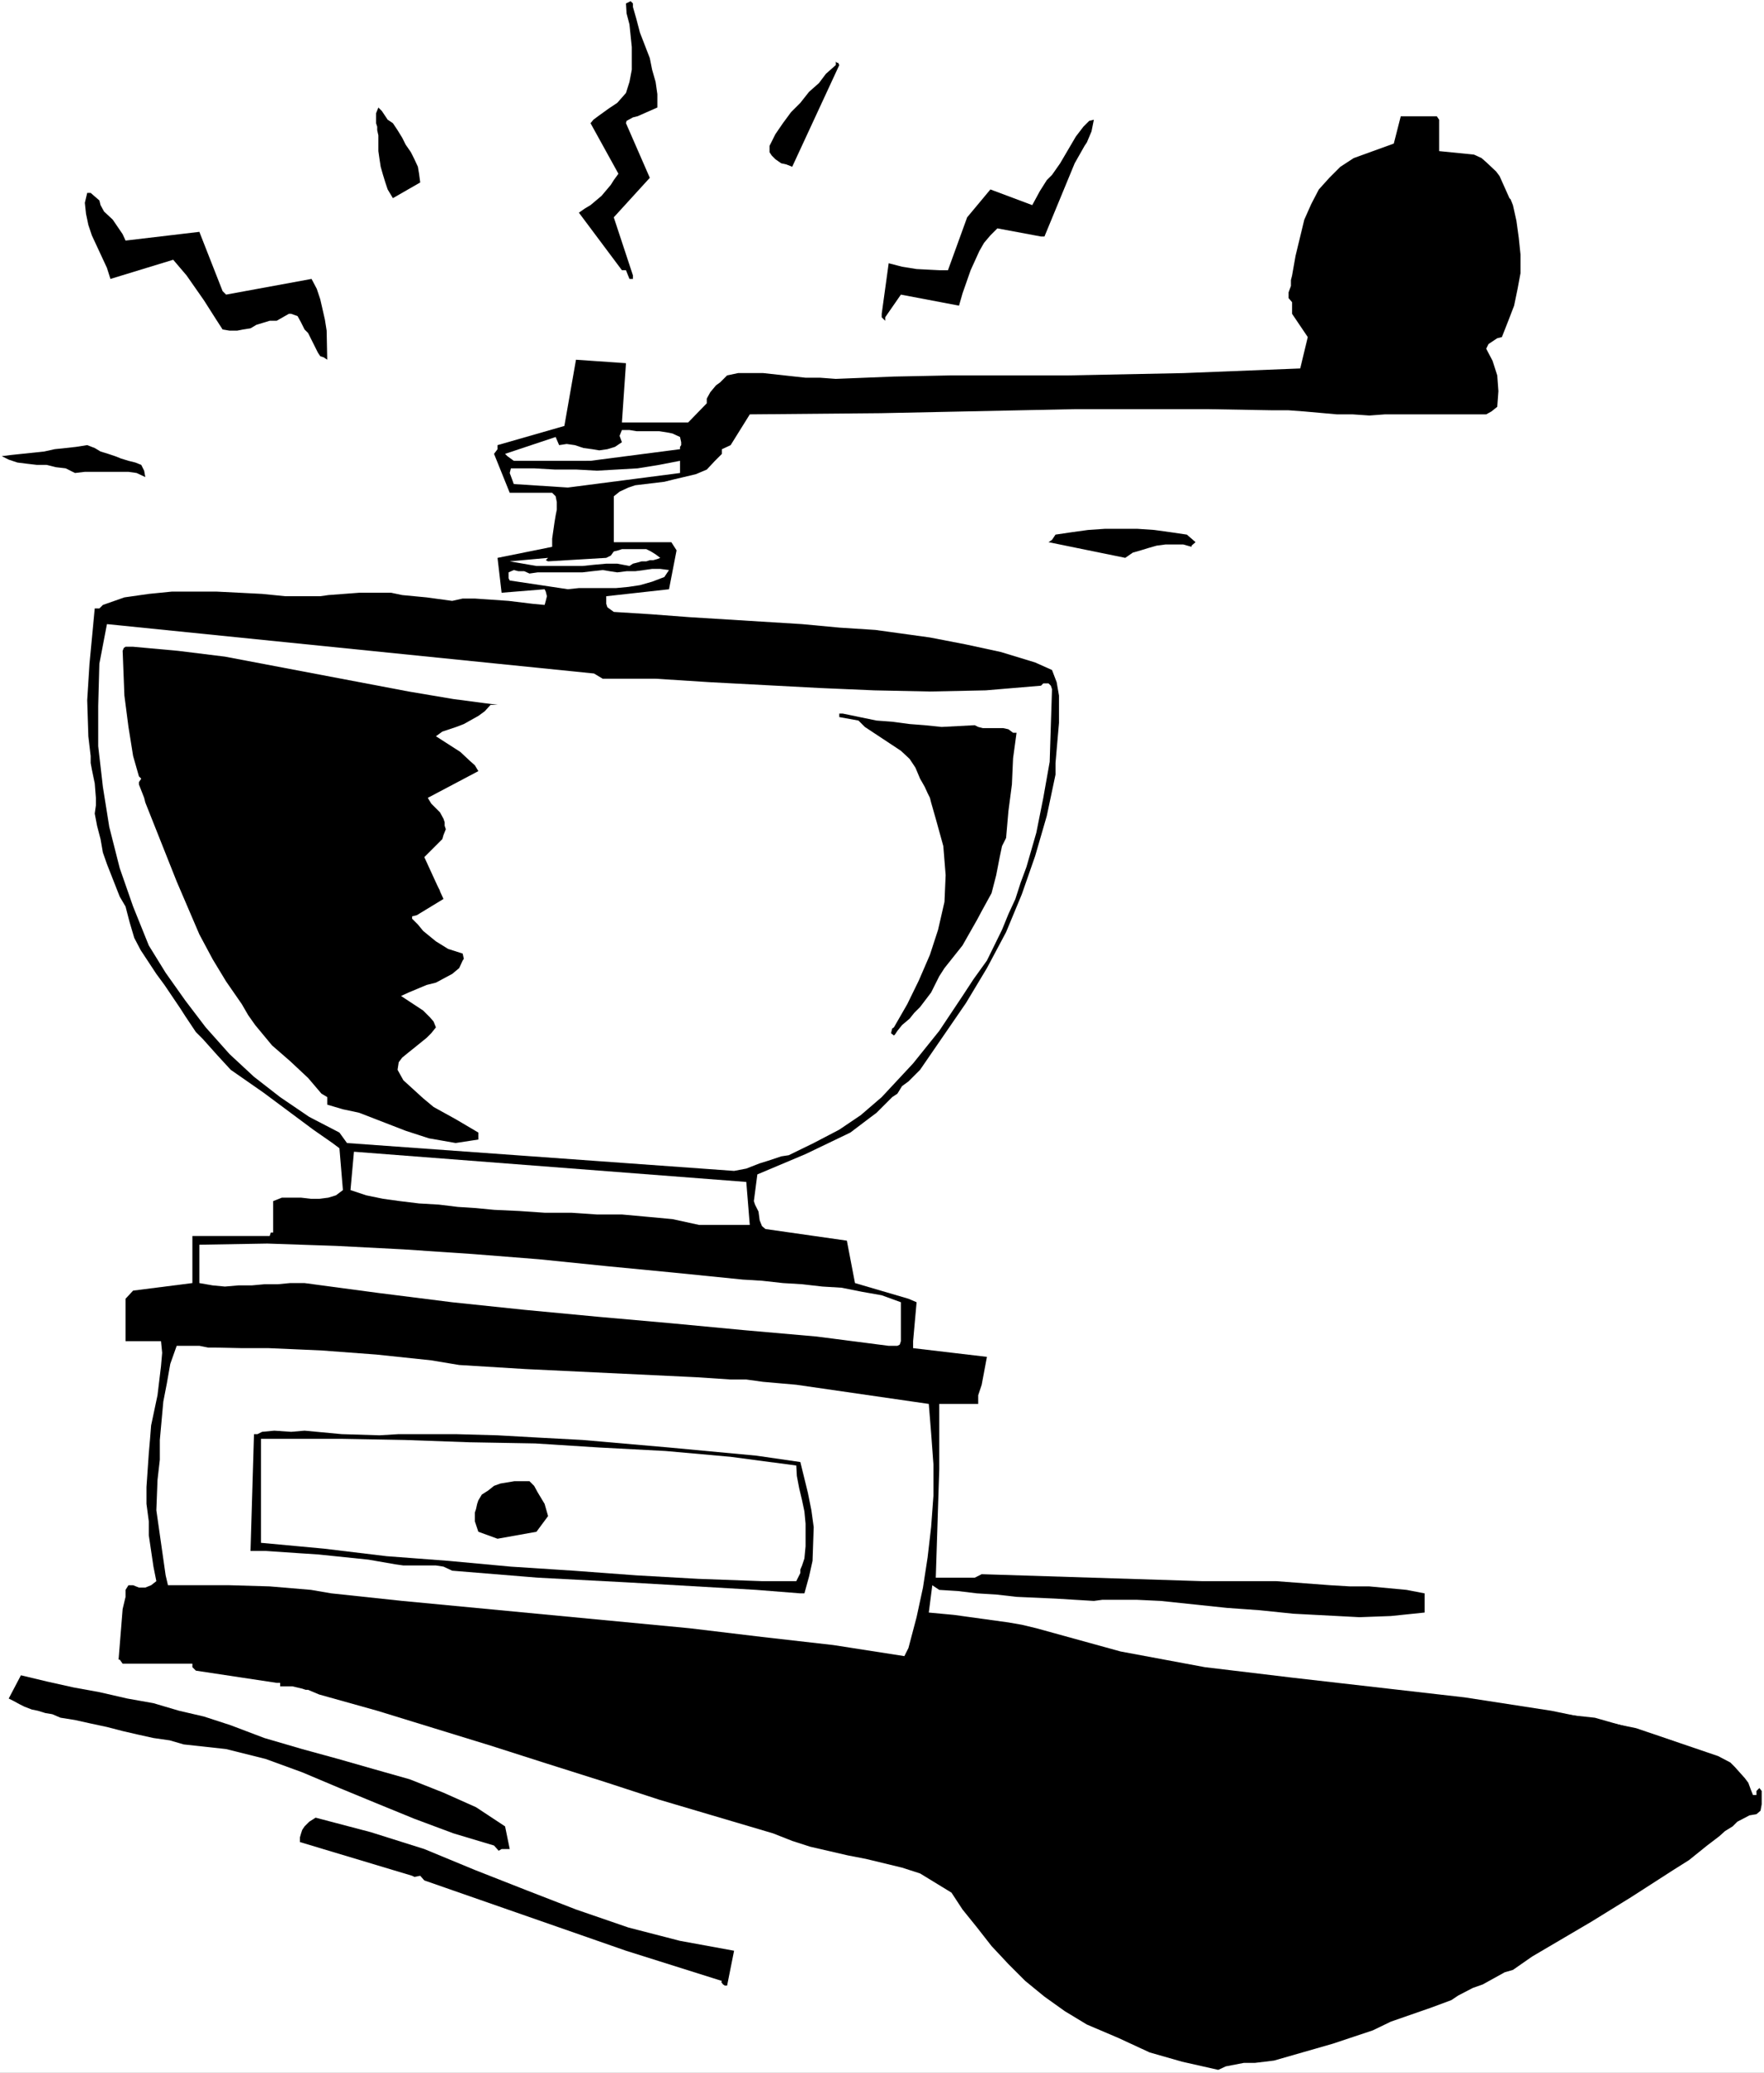
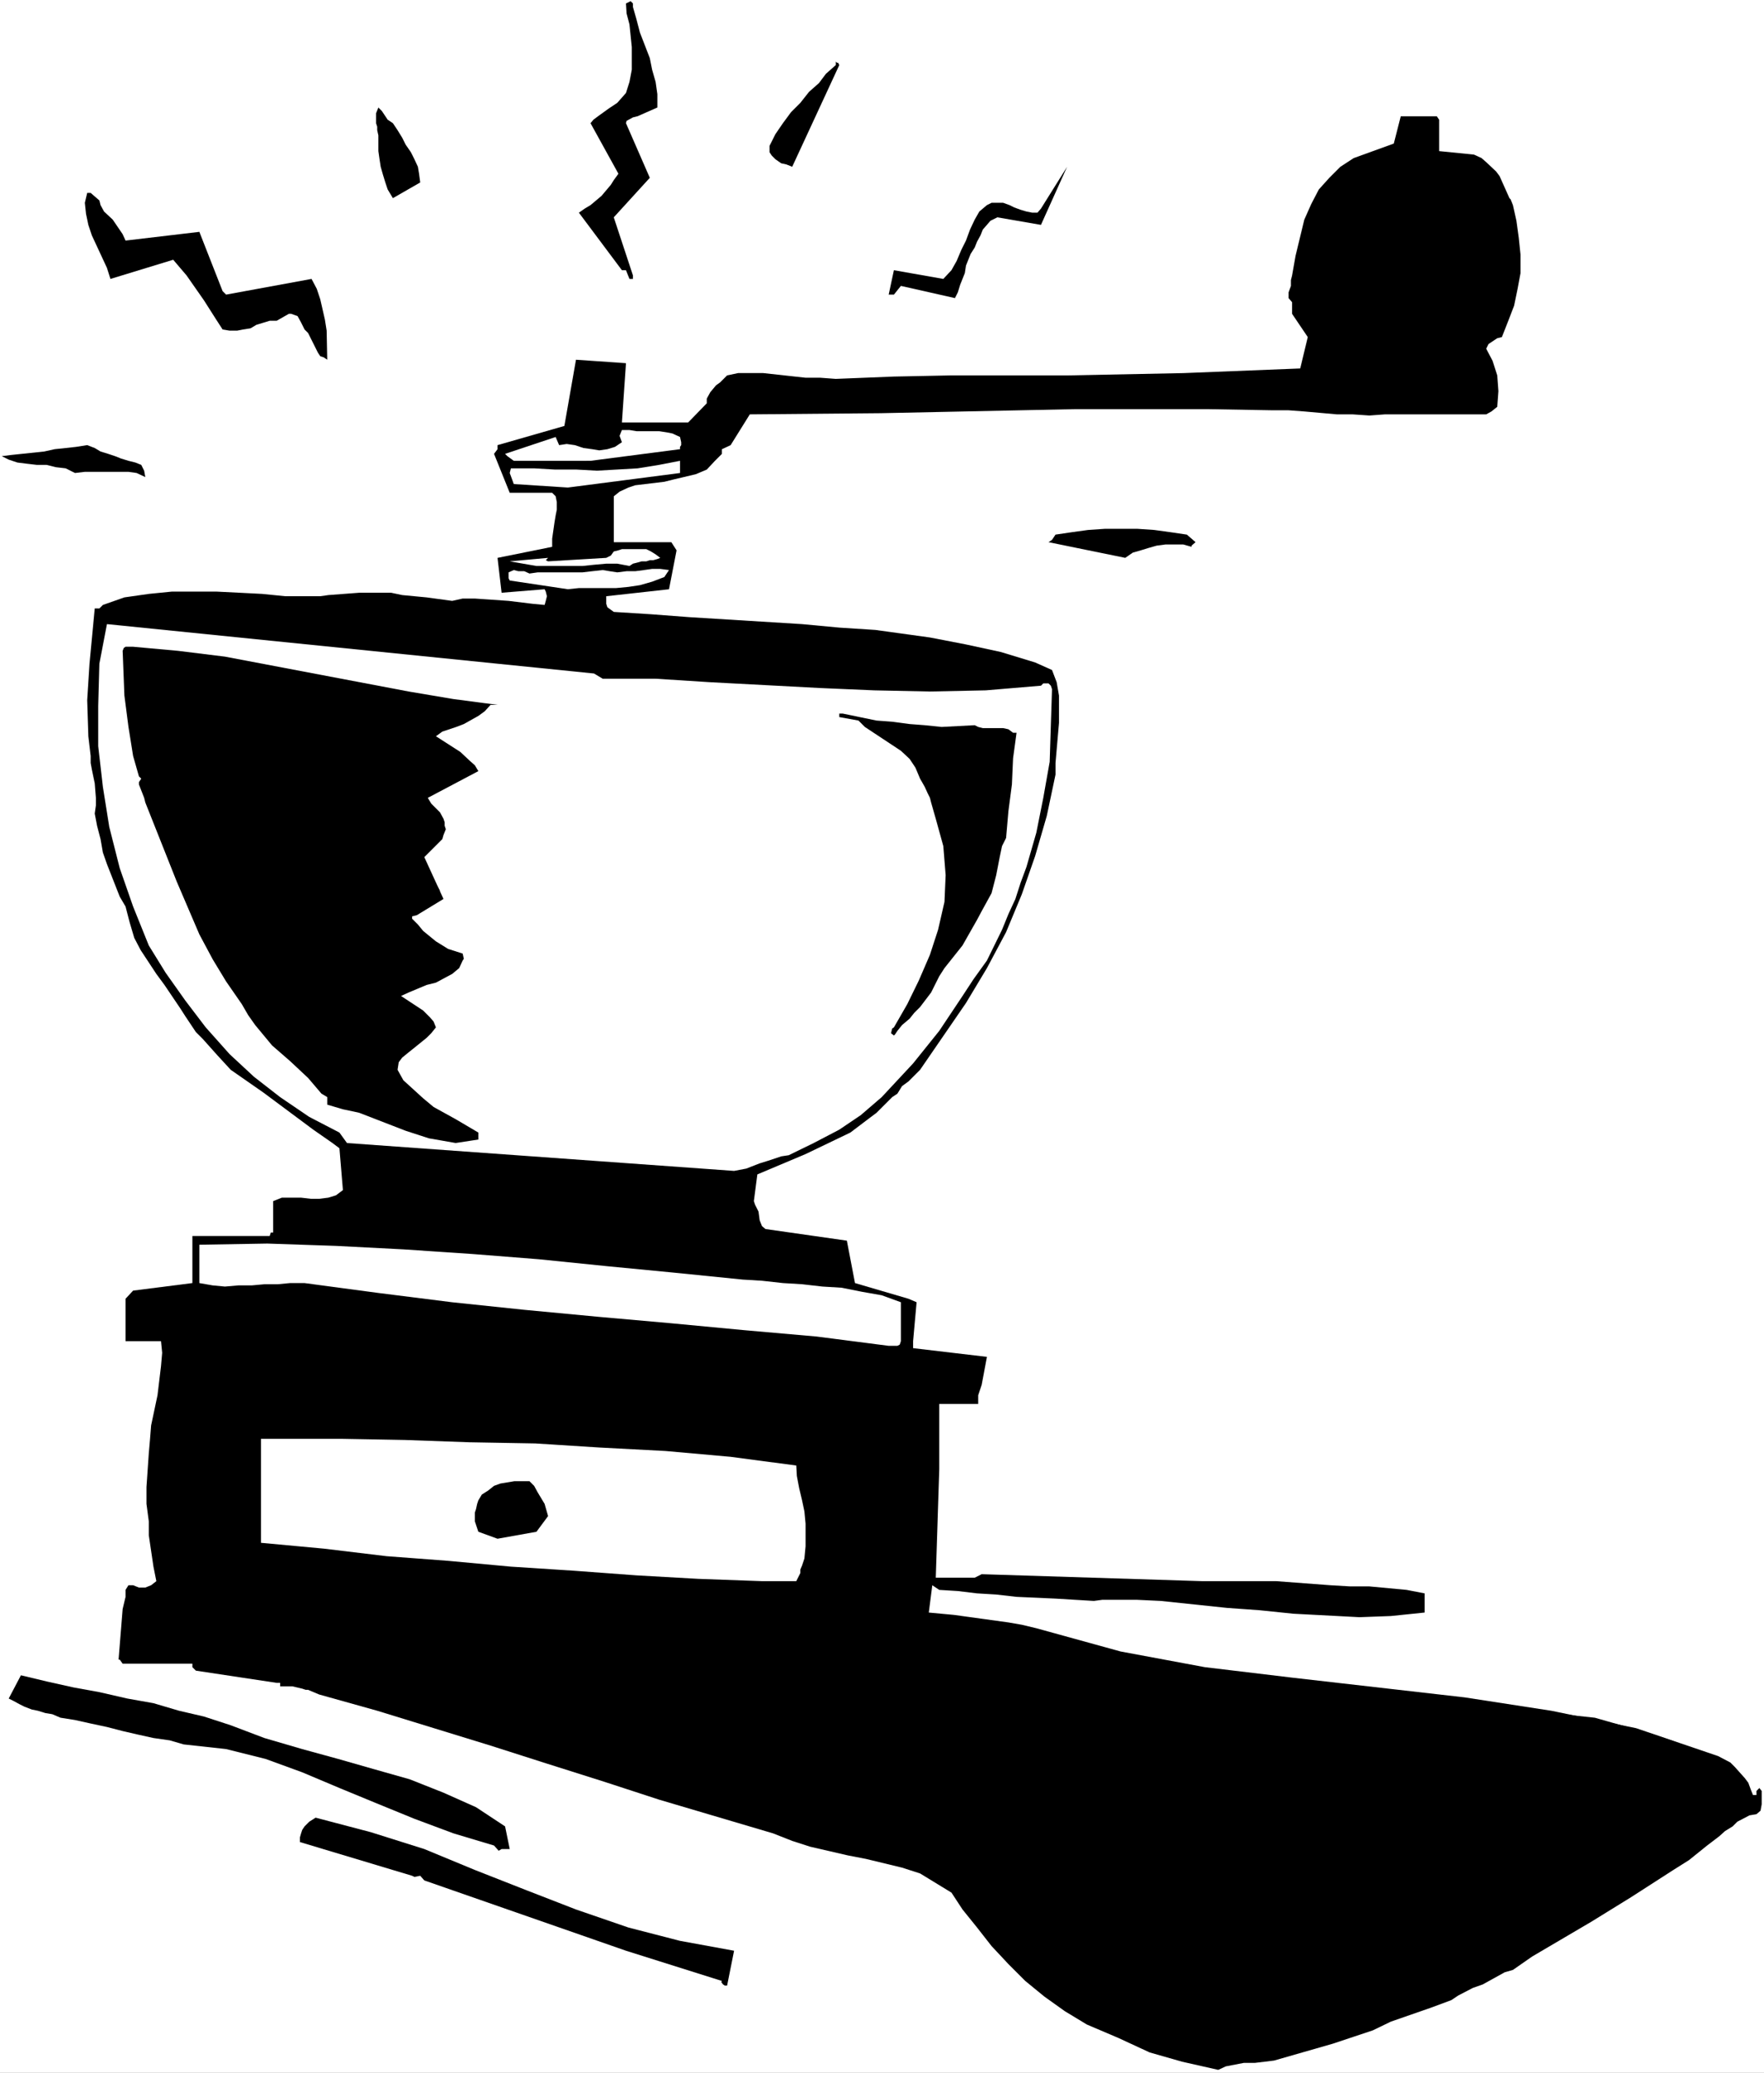
<svg xmlns="http://www.w3.org/2000/svg" xmlns:ns1="http://sodipodi.sourceforge.net/DTD/sodipodi-0.dtd" xmlns:ns2="http://www.inkscape.org/namespaces/inkscape" version="1.0" width="129.766mm" height="152.484mm" id="svg49" ns1:docname="Pepper Mill 7.wmf">
  <rect width="100%" height="100%" fill="#808080" stroke="none" />
  <ns1:namedview id="namedview49" pagecolor="#ffffff" bordercolor="#000000" borderopacity="0.25" ns2:showpageshadow="2" ns2:pageopacity="0.0" ns2:pagecheckerboard="0" ns2:deskcolor="#d1d1d1" ns2:document-units="mm" />
  <defs id="defs1">
    <pattern id="WMFhbasepattern" patternUnits="userSpaceOnUse" width="6" height="6" x="0" y="0" />
  </defs>
  <path style="fill:#ffffff;fill-opacity:1;fill-rule:evenodd;stroke:none" d="M 0,576.317 H 490.455 V 0 H 0 Z" id="path1" />
  <path style="fill:#000000;fill-opacity:1;fill-rule:evenodd;stroke:none" d="m 338.713,575.509 2.101,-0.969 5.01,-0.969 h 3.07 l 5.333,-0.646 16.322,-4.686 5.818,-1.939 5.333,-1.777 5.01,-2.424 11.15,-3.878 5.656,-2.1 1.939,-1.293 4.04,-2.1 2.747,-0.969 6.141,-3.393 2.262,-0.646 5.333,-3.716 16.483,-9.694 10.989,-6.786 11.797,-7.594 4.363,-2.747 5.01,-4.039 3.394,-2.585 1.616,-1.454 2.101,-1.293 1.293,-1.293 3.394,-1.777 1.939,-0.323 1.131,-0.969 0.323,-1.777 v -0.969 -2.747 l -0.646,-0.808 -0.808,0.808 v 1.131 h -0.97 l -0.646,-1.616 -0.646,-1.777 -0.97,-1.293 -2.747,-3.07 -1.293,-1.293 -3.394,-1.777 -22.786,-7.755 -23.594,-4.847 -24.078,-3.716 -47.995,-5.493 -24.24,-2.908 -23.432,-4.362 -23.432,-6.463 -4.04,-0.969 -3.717,-0.646 -15.19,-2.1 -6.949,-0.646 0.97,-7.594 1.939,1.293 5.171,0.323 5.333,0.646 5.333,0.323 5.656,0.646 10.827,0.485 10.666,0.646 2.424,-0.323 h 2.424 6.949 l 6.787,0.323 18.422,1.939 9.05,0.646 9.373,0.969 18.422,0.969 8.726,-0.323 9.373,-0.969 v -5.332 l -5.01,-0.969 -10.342,-0.969 h -5.333 l -5.494,-0.323 -15.029,-1.131 h -20.523 l -61.408,-1.939 -1.939,0.969 h -10.827 l 0.97,-30.213 v -18.096 h 10.827 v -2.424 l 0.97,-2.908 1.454,-7.755 -20.523,-2.424 v -1.939 l 0.97,-10.825 -2.262,-0.969 -14.867,-4.362 -2.262,-11.795 -22.624,-3.231 -0.97,-0.808 -0.646,-1.616 -0.323,-2.424 -0.97,-1.939 -0.323,-0.969 0.97,-7.432 3.07,-1.293 10.342,-4.362 12.443,-5.978 5.333,-4.039 1.939,-1.454 4.363,-4.362 1.454,-0.969 1.293,-2.1 1.778,-1.293 1.616,-1.616 1.616,-1.616 12.766,-18.58 5.818,-9.694 5.333,-10.017 4.363,-10.502 3.717,-10.664 3.232,-11.148 2.424,-11.471 v -3.231 l 0.97,-11.148 v -4.039 -3.555 l -0.646,-3.716 -1.293,-3.393 -4.686,-2.1 -9.534,-2.908 -9.696,-2.1 -10.019,-1.939 -15.19,-2.1 -10.019,-0.646 -10.342,-0.969 -31.35,-1.939 -10.666,-0.808 -10.342,-0.646 -1.778,-1.293 -0.323,-0.969 v -2.1 l 17.453,-1.939 2.101,-10.825 -1.454,-2.262 h -15.998 v -12.764 l 1.616,-1.293 2.424,-1.131 1.939,-0.646 8.08,-0.969 2.586,-0.646 2.747,-0.646 3.394,-0.808 3.07,-1.293 2.262,-2.424 1.939,-1.939 v -1.293 l 2.424,-1.131 5.333,-8.563 36.36,-0.323 54.298,-1.131 h 18.422 18.099 l 18.261,0.323 h 4.363 l 4.363,0.323 9.05,0.808 h 4.363 l 4.686,0.323 4.363,-0.323 h 28.118 l 1.454,-0.808 1.616,-1.293 0.323,-4.362 -0.323,-4.362 -1.293,-4.039 -1.778,-3.393 0.646,-1.293 2.424,-1.616 1.293,-0.323 1.778,-4.524 1.616,-4.201 0.97,-4.686 0.808,-4.362 v -5.17 l -0.485,-4.686 -0.646,-4.686 -0.97,-4.362 -0.646,-1.616 -0.323,-0.323 -2.747,-6.14 -0.97,-1.293 -2.747,-2.585 -1.293,-1.131 -2.101,-0.969 -9.696,-0.969 v -8.725 l -0.646,-0.969 h -10.019 l -1.939,7.594 -11.15,4.039 -3.717,2.424 -3.07,3.07 -2.909,3.231 -2.101,4.039 -1.939,4.362 -2.424,10.017 -0.97,5.493 -0.323,1.293 v 1.616 l -0.646,1.777 v 1.616 l 0.97,1.131 v 3.231 l 4.363,6.463 -2.101,8.725 -32.482,1.293 -16.16,0.323 -16.16,0.323 H 280.699 264.539 l -15.998,0.323 -16.16,0.646 -4.363,-0.323 h -4.04 l -11.797,-1.293 h -3.717 -3.232 l -3.07,0.646 -1.939,1.939 -1.131,0.808 -1.616,1.939 -0.97,1.777 v 1.293 l -5.171,5.332 H 172.912 l 1.131,-16.48 -13.898,-0.969 -3.232,18.419 -18.584,5.332 v 1.131 l -0.97,1.293 4.363,10.825 h 11.797 l 0.97,0.969 0.323,1.616 v 2.1 l -0.323,1.616 -0.323,1.939 -0.646,4.524 v 2.262 l -15.19,3.07 1.131,9.694 11.958,-0.969 0.323,0.646 0.323,1.293 -0.323,1.293 -0.323,1.131 -3.394,-0.323 -6.626,-0.808 -9.373,-0.646 h -3.394 l -2.909,0.646 -7.11,-0.969 -6.787,-0.646 -3.07,-0.646 h -2.909 -5.979 l -8.565,0.646 -2.262,0.323 H 81.608 79.346 l -6.464,-0.646 -6.302,-0.323 -6.464,-0.323 H 47.834 l -6.464,0.646 -6.787,0.969 -5.979,2.1 -0.97,0.969 H 26.341 l -1.454,15.349 -0.646,10.179 0.323,10.017 0.646,5.493 v 1.939 l 0.323,1.777 0.808,3.878 0.323,4.039 v 2.1 l -0.323,2.262 0.646,3.393 0.97,3.716 0.646,3.716 1.131,3.231 3.555,9.048 1.616,2.747 1.131,4.362 1.293,4.362 1.778,3.393 4.363,6.624 2.262,3.07 4.363,6.463 1.454,2.262 2.909,4.362 1.939,1.939 4.04,4.524 3.717,4.039 9.05,6.301 13.898,10.34 5.333,3.716 1.939,1.454 0.97,11.633 -1.939,1.454 -2.101,0.646 -2.586,0.323 h -2.262 l -2.747,-0.323 h -5.333 l -2.424,0.969 v 8.725 h -0.646 l -0.323,0.969 H 53.49 v 13.087 l -16.483,2.1 -2.101,2.262 v 11.795 h 9.858 l 0.323,3.231 -0.323,3.716 -0.97,8.078 -1.778,8.402 -0.323,4.039 -0.323,3.716 -0.323,4.686 -0.323,4.686 v 4.686 l 0.646,4.847 v 3.878 l 0.646,4.362 0.646,4.362 0.808,4.039 -1.454,1.131 -1.616,0.646 h -1.778 l -1.616,-0.646 H 35.714 l -0.808,1.293 v 1.939 l -0.808,3.393 -1.131,14.057 h 0.323 l 0.808,1.131 H 53.49 v 0.969 l 0.97,0.969 22.462,3.393 h 0.97 v 0.969 h 3.394 l 2.747,0.646 0.97,0.323 h 0.646 l 3.07,1.293 16.16,4.524 31.512,9.694 15.675,5.009 15.837,5.009 15.352,5.009 31.674,9.371 5.333,2.1 5.01,1.616 10.504,2.424 5.01,0.969 10.019,2.424 5.01,1.616 8.726,5.332 3.07,4.686 4.04,5.009 4.04,5.17 4.686,5.009 4.686,4.686 5.333,4.362 5.656,4.039 6.141,3.716 8.726,3.716 8.726,4.039 9.05,2.585 z" id="path2" />
  <path style="fill:#000000;fill-opacity:1;fill-rule:evenodd;stroke:none" d="m 338.713,573.57 3.717,-0.969 4.04,-0.646 3.717,-0.969 4.363,-0.323 4.04,-1.131 4.363,-0.969 8.08,-2.747 16.645,-5.655 15.837,-6.463 14.867,-6.947 14.059,-7.755 13.413,-8.078 13.09,-9.048 12.766,-9.048 12.605,-9.371 1.131,-2.1 v -0.969 -0.646 l -0.808,-3.393 -0.323,-0.646 -4.363,-3.716 -4.525,-2.908 -4.848,-2.747 -5.01,-2.1 -5.656,-1.939 -16.483,-4.686 -5.979,-0.646 -3.07,-0.323 h -3.07 l -4.363,-1.293 -4.202,-0.485 -4.848,-0.323 h -12.928 l -4.525,-0.323 h -5.979 l -0.646,1.131 -25.856,-4.201 -35.552,-7.594 -3.717,-0.969 -7.757,-1.454 -3.717,-0.323 -8.08,-1.616 -7.918,-2.1 -5.494,-0.969 -31.512,-5.009 -5.01,-0.323 -3.394,9.694 3.394,1.454 0.97,0.646 0.97,1.939 v 0.646 l -0.97,0.646 -24.725,-4.362 -25.21,-3.231 -25.21,-2.747 -76.275,-7.109 -25.048,-2.585 -24.886,-2.747 H 37.006 l -0.97,17.449 h 7.757 l 15.352,0.323 15.514,1.131 15.675,1.293 8.08,1.293 10.827,2.585 9.696,1.777 h 5.656 l 5.979,0.323 5.818,0.646 10.989,1.293 40.723,4.847 12.12,0.969 11.958,0.969 11.474,0.969 35.552,1.616 0.97,-0.323 0.97,-0.162 0.646,-1.131 0.485,-1.293 v -3.393 -2.585 l -1.131,-3.716 v -2.424 l 1.131,-0.969 h 1.293 l 0.97,2.585 0.323,2.747 v 1.777 2.908 l 0.646,2.1 -0.646,0.969 -0.323,2.424 -0.323,0.969 -0.646,1.616 -1.293,1.293 -18.584,-0.646 -18.746,-1.293 -18.422,-1.777 -18.422,-1.616 -55.429,-6.624 -18.099,-2.1 -54.782,-6.301 2.101,0.646 2.262,0.646 5.494,0.323 h 2.262 2.747 l 2.262,0.646 2.424,0.646 22.139,6.463 21.816,6.786 43.632,13.733 21.493,6.301 21.493,6.301 21.816,6.14 22.139,5.332 1.616,0.323 1.616,0.485 2.747,1.131 5.656,3.393 4.363,6.14 1.131,2.262 0.97,1.131 17.453,18.419 2.101,1.939 1.939,1.777 5.01,3.231 5.333,2.747 3.07,1.616 3.07,1.777 6.302,3.07 7.11,2.585 10.666,3.07 3.717,0.969 z" id="path3" />
  <path style="fill:#000000;fill-opacity:1;fill-rule:evenodd;stroke:none" d="m 202.161,552.081 1.939,-9.694 -15.029,-2.747 -14.382,-3.716 -14.544,-5.009 -13.736,-5.332 -14.382,-5.655 -14.059,-5.816 -14.867,-4.686 -15.352,-4.039 -1.778,1.131 -1.293,1.293 -0.646,0.969 -0.323,0.969 -0.323,1.131 v 1.293 l 31.189,9.371 0.646,0.323 1.616,-0.323 1.131,1.293 56.075,19.55 26.664,8.402 -0.162,0.323 0.485,0.646 0.485,0.323 z" id="path4" />
  <path style="fill:#000000;fill-opacity:1;fill-rule:evenodd;stroke:none" d="m 198.768,548.689 h 0.323 0.646 l 3.394,-4.362 -2.586,-0.646 -2.747,-0.323 -2.424,-0.646 -2.586,-0.323 -2.747,-0.323 -2.747,-0.646 -2.262,-0.808 -2.262,-0.646 -10.181,-2.585 -9.373,-3.07 -9.05,-3.393 -8.726,-4.039 -9.05,-3.716 -9.05,-3.716 -9.373,-2.908 -9.696,-2.424 -2.424,-0.969 -2.747,-0.969 -2.586,-0.969 -2.747,-0.646 -2.747,-1.131 -2.909,-0.646 -2.747,-0.646 -2.747,-0.323 -0.646,0.969 -0.323,0.969 z" id="path5" />
  <path style="fill:#000000;fill-opacity:1;fill-rule:evenodd;stroke:none" d="m 139.461,514.113 h 0.646 1.616 l -1.293,-6.301 -8.08,-5.332 -9.05,-4.039 -9.373,-3.716 -9.696,-2.747 -10.181,-2.908 -10.019,-2.747 -10.504,-3.07 -9.373,-3.555 -7.434,-2.424 -6.949,-1.616 -7.11,-2.1 -7.272,-1.293 -7.757,-1.777 -7.11,-1.293 -7.272,-1.616 -7.434,-1.777 -3.394,6.463 1.293,0.646 1.778,0.969 1.293,0.646 2.101,0.808 1.616,0.323 2.101,0.646 1.939,0.323 2.262,0.969 4.04,0.646 4.363,0.969 4.525,0.969 4.363,1.131 4.202,0.969 4.363,0.969 4.525,0.646 3.878,1.131 11.797,1.293 10.989,2.747 10.181,3.716 10.342,4.362 10.181,4.201 10.666,4.362 10.827,4.039 11.312,3.393 1.293,1.454 z" id="path6" />
  <path style="fill:#000000;fill-opacity:1;fill-rule:evenodd;stroke:none" d="m 136.39,512.174 h 1.939 l 0.323,-0.969 -0.323,-1.454 -0.97,-1.293 -2.424,-1.616 -7.272,-3.393 -1.293,-1.293 -3.07,-1.777 -3.717,-1.293 -5.01,-1.131 -6.787,-3.231 -6.949,-2.424 -7.757,-2.585 -7.757,-2.1 -15.352,-4.362 -7.434,-2.747 -7.11,-2.908 -30.542,-5.978 -11.958,-2.1 -5.818,-0.646 -1.293,2.262 14.382,4.201 14.706,3.555 14.867,3.393 29.25,7.109 14.059,4.362 13.736,5.332 16.483,8.078 7.272,2.585 1.778,0.485 1.616,0.646 0.97,0.969 z" id="path7" />
-   <path style="fill:#ffffff;fill-opacity:1;fill-rule:evenodd;stroke:none" d="m 251.449,460.472 1.131,-2.262 2.262,-8.563 1.778,-8.24 1.293,-8.402 0.97,-8.402 0.646,-8.725 v -8.725 l -0.646,-8.725 -0.646,-8.078 -36.845,-5.332 -9.211,-0.808 -4.686,-0.646 h -4.363 l -9.696,-0.646 -47.349,-2.262 -18.422,-1.131 -7.757,-1.293 -15.352,-1.616 -15.19,-1.131 -14.706,-0.646 h -7.434 l -7.434,-0.162 h -1.939 l -2.424,-0.485 H 53.49 49.126 l -1.778,5.009 -0.97,5.493 -0.97,5.009 -0.97,10.664 v 5.493 l -0.646,5.655 -0.323,8.402 1.293,9.048 1.293,9.048 0.646,2.747 h 17.13 l 11.15,0.323 11.474,0.969 5.656,0.969 19.715,2.1 79.83,7.594 20.2,2.424 19.877,2.262 z" id="path8" />
  <path style="fill:#000000;fill-opacity:1;fill-rule:evenodd;stroke:none" d="m 368.932,447.385 h 25.856 l 0.323,-0.646 v -0.646 l -0.646,-0.969 -0.646,-1.131 -13.413,-0.646 -7.11,-0.646 -6.464,-0.646 -10.666,-0.323 -31.189,-0.969 -20.846,-0.808 -10.342,-0.323 h -9.696 l -4.848,-0.323 h -4.525 -2.101 l -1.616,0.323 -2.424,0.323 -3.717,0.323 h -2.586 l -1.131,0.485 14.544,0.969 5.01,0.646 h 4.686 l 5.01,0.323 9.696,0.323 h 28.926 l 4.686,0.323 10.019,1.454 4.848,0.485 10.019,1.454 z" id="path9" />
  <path style="fill:#000000;fill-opacity:1;fill-rule:evenodd;stroke:none" d="m 222.523,443.022 h 1.131 l 1.293,-4.686 0.97,-4.362 0.323,-9.371 -0.646,-4.686 -0.97,-4.847 -2.101,-8.563 -12.282,-1.777 -24.24,-2.262 -24.078,-2.1 -12.12,-0.646 -11.474,-0.646 -11.635,-0.323 h -15.837 l -5.333,0.323 -10.504,-0.323 -10.342,-0.969 -3.717,0.323 -4.686,-0.323 -3.394,0.323 -1.293,0.646 H 70.619 l -0.97,32.475 h 4.202 l 4.848,0.323 4.686,0.323 5.01,0.323 4.686,0.485 9.373,0.969 7.434,1.293 2.262,0.323 h 7.11 1.939 l 2.101,0.323 2.424,1.131 23.755,1.939 24.563,1.293 36.198,2.1 z" id="path10" />
  <path style="fill:#ffffff;fill-opacity:1;fill-rule:evenodd;stroke:none" d="m 211.857,439.629 h 9.534 l 0.485,-0.969 0.646,-1.293 v -0.969 l 0.485,-1.131 0.323,-0.969 0.323,-0.969 0.323,-3.393 v -3.07 -3.231 l -0.323,-3.393 -0.646,-3.07 -0.808,-3.393 -0.646,-3.393 -0.162,-2.908 -18.261,-2.424 -18.099,-1.616 -18.422,-0.969 -17.776,-1.131 -18.261,-0.323 -18.099,-0.646 -17.776,-0.323 h -17.776 -1.293 -1.293 -1.131 -0.646 v 28.921 l 17.453,1.616 17.453,2.1 17.13,1.293 17.453,1.616 17.453,1.131 17.453,1.293 17.13,0.969 z" id="path11" />
  <path style="fill:#000000;fill-opacity:1;fill-rule:evenodd;stroke:none" d="m 138.329,427.835 10.827,-1.939 3.232,-4.362 -0.97,-3.393 -0.97,-1.616 -0.97,-1.616 -0.97,-1.777 -1.293,-1.293 h -2.424 -1.778 l -1.939,0.323 -1.939,0.323 -1.778,0.646 -1.616,1.293 -1.778,1.131 -0.97,1.616 -0.323,0.969 -0.323,1.454 -0.323,0.969 v 1.293 1.131 l 0.323,0.969 0.323,0.969 0.323,0.969 z" id="path12" />
  <path style="fill:#000000;fill-opacity:1;fill-rule:evenodd;stroke:none" d="m 139.461,425.896 1.293,-0.323 h 1.293 1.454 l 1.293,-0.323 0.97,-0.323 1.454,-0.646 0.808,-0.646 1.131,-1.131 0.323,-1.616 0.646,-0.646 -0.323,-1.777 -0.323,-0.646 -0.646,-0.969 -0.808,-0.646 h -0.808 l -4.363,-2.424 -7.918,3.393 v 0.646 l -0.97,0.323 -0.646,1.454 0.323,1.939 0.646,1.454 0.646,1.616 z" id="path13" />
  <path style="fill:#000000;fill-opacity:1;fill-rule:evenodd;stroke:none" d="m 267.609,387.927 h 1.293 l 0.97,-0.969 2.101,-7.432 -20.523,-2.908 -20.362,-1.939 -20.523,-1.777 -20.523,-1.616 -40.885,-3.393 -20.523,-2.424 -22.139,-2.262 -5.333,-1.131 -3.717,-0.969 h -1.778 -1.293 l -5.333,-0.969 -10.342,-0.323 -15.19,0.323 -10.019,-0.323 -2.747,0.323 -1.939,0.323 -4.04,0.323 -3.717,-0.323 -1.939,-0.323 -2.101,-0.323 v 10.017 l 10.342,0.323 10.827,0.323 h 10.342 l 10.827,0.808 h 10.342 l 10.827,0.969 10.666,0.969 11.15,1.616 9.696,0.969 9.696,1.131 19.23,1.293 9.696,0.323 19.392,0.969 9.696,0.808 8.726,0.323 17.13,1.616 16.806,1.939 8.403,1.454 8.403,0.969 z" id="path14" />
  <path style="fill:#ffffff;fill-opacity:1;fill-rule:evenodd;stroke:none" d="m 248.541,374.194 h 0.323 0.646 l 0.646,-0.323 0.323,-0.969 v -10.825 l -5.333,-1.939 -5.494,-0.969 -5.656,-1.131 -5.333,-0.323 -5.656,-0.646 -5.333,-0.323 -5.818,-0.646 -5.333,-0.323 -19.23,-1.939 -18.422,-1.777 -19.069,-1.939 -18.422,-1.454 -19.23,-1.293 -18.746,-0.969 -19.069,-0.646 -18.907,0.323 v 10.664 l 3.717,0.646 3.394,0.323 3.717,-0.323 h 3.717 l 3.555,-0.323 h 3.717 l 3.394,-0.323 h 4.04 l 20.523,2.747 20.523,2.585 20.038,2.1 20.523,1.939 20.038,1.777 20.523,1.939 20.2,1.777 20.038,2.585 h 0.97 z" id="path15" />
  <path style="fill:#000000;fill-opacity:1;fill-rule:evenodd;stroke:none" d="m 228.987,354.483 h 0.97 1.131 0.97 1.293 0.323 0.646 l -0.97,-7.432 -19.392,-2.747 -18.907,-1.939 -19.069,-1.777 -19.392,-0.969 -19.23,-1.293 -19.392,-0.646 -19.554,-0.808 -19.069,-0.485 -0.646,0.323 v 0.969 l -0.323,1.293 -0.485,1.616 1.454,2.1 z" id="path16" />
-   <path style="fill:#ffffff;fill-opacity:1;fill-rule:evenodd;stroke:none" d="m 194.405,340.588 h 14.059 l -0.97,-11.956 -109.08,-8.402 -0.97,10.664 4.363,1.454 4.686,0.969 4.686,0.646 5.333,0.646 5.494,0.323 5.333,0.646 5.01,0.323 5.01,0.485 6.949,0.323 7.11,0.485 h 7.434 l 7.11,0.485 h 6.949 l 7.11,0.646 6.949,0.646 z" id="path17" />
  <path style="fill:#ffffff;fill-opacity:1;fill-rule:evenodd;stroke:none" d="m 204.101,325.562 3.394,-0.646 3.717,-1.454 2.101,-0.646 3.878,-1.293 2.101,-0.323 6.949,-3.393 7.11,-3.716 5.979,-4.039 5.818,-5.009 8.726,-9.371 7.272,-9.048 6.464,-9.694 3.07,-4.686 3.717,-5.17 4.202,-8.563 1.778,-4.362 1.939,-4.201 1.454,-4.524 1.616,-4.362 2.747,-9.533 1.939,-9.694 1.778,-10.017 0.323,-10.179 0.323,-10.017 -0.323,-0.969 -0.646,-0.646 h -1.454 l -0.646,0.646 -15.352,1.293 -15.514,0.323 -15.514,-0.323 -15.029,-0.646 -30.542,-1.616 -15.19,-0.969 h -14.706 l -2.424,-1.454 -135.421,-13.733 -2.101,10.987 -0.323,11.795 v 11.148 l 1.293,11.31 1.778,11.148 2.909,11.471 3.717,10.664 4.363,10.825 4.686,7.594 5.494,7.755 5.656,7.432 6.626,7.432 6.787,6.301 7.272,5.655 8.08,5.493 8.403,4.362 2.101,2.908 z" id="path18" />
  <path style="fill:#000000;fill-opacity:1;fill-rule:evenodd;stroke:none" d="m 126.694,317.806 6.302,-0.969 v -1.939 l -6.302,-3.716 -6.141,-3.393 -2.909,-2.424 -5.494,-5.009 -1.616,-2.908 0.323,-2.1 0.97,-1.293 1.778,-1.454 1.616,-1.293 3.394,-2.747 1.293,-1.293 1.293,-1.616 -0.646,-1.616 -0.97,-1.131 -1.939,-1.939 -6.141,-4.039 2.101,-0.969 5.01,-2.1 2.586,-0.646 4.525,-2.424 1.939,-1.616 0.97,-2.1 0.323,-0.485 -0.323,-1.454 -4.04,-1.293 -3.394,-2.1 -3.555,-2.908 -1.454,-1.777 -1.616,-1.616 v -0.646 l 1.293,-0.323 7.434,-4.524 -5.333,-11.633 5.01,-5.009 0.323,-1.131 0.646,-1.616 -0.323,-0.969 v -0.969 l -0.323,-0.969 -0.97,-1.777 -2.424,-2.424 -0.97,-1.616 14.059,-7.432 -0.97,-1.616 -1.454,-1.293 -2.586,-2.424 -6.787,-4.362 1.778,-1.293 3.878,-1.293 2.101,-0.808 4.04,-2.262 1.778,-1.293 1.616,-1.777 h 1.939 l -12.282,-1.616 -12.443,-2.1 -38.299,-7.271 -12.766,-2.424 -13.09,-1.616 -12.443,-1.131 h -2.101 l -0.485,0.323 -0.323,0.808 0.485,12.441 1.131,8.725 0.646,4.039 0.646,4.039 1.616,5.655 0.646,0.646 -0.646,0.969 v 0.646 l 1.454,3.716 0.323,1.293 8.726,21.973 6.302,14.703 3.717,6.947 3.717,6.14 4.363,6.301 1.778,3.07 1.939,2.747 4.686,5.655 5.01,4.362 5.01,4.686 3.717,4.362 1.616,0.969 v 2.1 l 4.363,1.293 3.07,0.646 1.454,0.323 12.928,5.009 6.464,2.1 3.717,0.646 z" id="path19" />
  <path style="fill:#000000;fill-opacity:1;fill-rule:evenodd;stroke:none" d="m 122.331,314.898 h 5.333 l -8.726,-5.493 -2.747,-1.616 -2.586,-2.424 -2.101,-2.262 -1.939,-2.747 -1.293,-2.908 v -4.039 l 9.696,-6.786 0.323,-0.969 -0.323,-1.454 -0.323,-1.293 -0.808,-0.646 -5.656,-1.293 -0.97,-0.646 -0.97,-1.131 -0.646,-0.969 -0.323,-1.293 0.97,-1.293 3.555,-2.1 6.464,-1.293 4.04,-1.777 1.293,-1.616 1.131,-1.777 -13.251,-10.664 v -3.07 l 9.858,-5.655 -5.494,-9.694 v -0.969 l 5.494,-6.463 -0.323,-1.293 -0.323,-0.969 -5.818,-6.463 0.97,-0.969 14.221,-7.432 -14.221,-7.594 -0.97,-1.131 0.97,-1.293 v -0.969 l 16.16,-6.463 -26.826,-2.908 -44.278,-8.886 h -2.747 l -5.979,0.323 -2.747,0.485 -5.979,-0.485 -3.07,-0.646 -3.07,-0.646 h -1.293 v 0.969 l 1.616,17.126 3.394,16.803 4.686,16.157 6.141,15.672 7.272,14.541 8.888,13.733 10.342,12.764 11.635,11.795 1.454,1.293 0.646,0.969 z" id="path20" />
  <path style="fill:#000000;fill-opacity:1;fill-rule:evenodd;stroke:none" d="m 248.541,287.916 0.323,-0.323 0.646,-0.969 1.293,-1.616 2.101,-1.777 1.293,-1.616 1.616,-1.616 3.07,-4.039 2.262,-4.524 1.454,-2.262 5.01,-6.301 4.04,-7.109 1.293,-2.424 2.747,-5.009 1.293,-5.009 0.97,-5.009 0.646,-3.07 1.131,-2.262 0.646,-7.432 0.97,-7.432 0.323,-7.271 0.97,-7.109 h -0.97 l -1.293,-0.969 -1.454,-0.323 h -2.586 -1.454 -1.616 l -1.293,-0.323 -0.97,-0.485 -9.211,0.485 -4.686,-0.485 -4.202,-0.323 -4.848,-0.646 -4.363,-0.323 -9.373,-1.939 h -0.97 v 0.969 l 5.333,0.969 1.778,1.777 10.019,6.624 2.424,2.262 1.616,2.424 1.293,3.07 1.293,2.262 0.808,1.777 0.646,1.293 0.323,1.293 1.293,4.524 2.101,7.594 0.646,8.078 -0.323,7.432 -1.778,7.755 -2.262,6.947 -3.07,7.109 -3.232,6.624 -3.717,6.463 -0.485,0.323 -0.323,1.293 z" id="path21" />
  <path style="fill:#000000;fill-opacity:1;fill-rule:evenodd;stroke:none" d="m 256.944,275.96 2.586,-4.524 2.747,-4.686 2.909,-4.524 3.07,-4.524 2.424,-5.009 2.586,-5.009 1.616,-5.332 1.454,-5.332 0.646,-2.424 0.808,-2.424 0.162,-2.262 0.323,-1.939 v -2.1 -2.424 l 0.323,-1.616 1.131,-1.939 v -2.1 l 0.323,-1.939 v -1.939 -1.454 -1.939 -1.777 l 0.323,-1.293 0.323,-1.616 -34.582,-3.393 4.04,2.585 3.717,3.393 2.747,4.039 2.262,4.362 1.616,4.362 1.778,5.009 0.97,4.686 1.293,5.009 0.323,3.716 v 3.716 l 0.323,4.039 v 4.039 l -0.323,3.716 -0.646,4.039 -1.293,3.393 -1.778,3.555 -0.646,0.969 -0.323,1.777 -0.97,1.293 -0.646,1.293 -0.646,1.454 -0.485,1.293 -0.485,0.969 z" id="path22" />
  <path style="fill:#000000;fill-opacity:1;fill-rule:evenodd;stroke:none" d="m 234.32,189.682 h 6.464 6.626 7.11 6.626 l 6.787,-0.323 6.949,-0.323 6.787,-0.808 6.464,-0.969 -2.424,-0.969 -2.262,-0.969 -3.07,-1.131 -2.586,-0.646 -3.394,-0.969 -3.07,-0.646 -3.07,-0.969 -2.747,-1.131 -11.958,-1.616 -12.12,-0.969 -12.12,-1.293 -11.635,-0.808 -12.12,-0.969 -12.12,-0.323 -11.797,-0.646 -12.12,-0.646 v 11.633 z" id="path23" />
  <path style="fill:#000000;fill-opacity:1;fill-rule:evenodd;stroke:none" d="m 160.145,184.189 h 5.01 l 1.131,-11.633 v -0.646 l -1.131,-0.646 -10.666,-1.131 -0.97,11.795 v 0.646 0.646 z" id="path24" />
  <path style="fill:#000000;fill-opacity:1;fill-rule:evenodd;stroke:none" d="m 146.086,183.219 h 3.07 l 2.262,-11.956 -9.696,-1.131 -1.939,-0.646 -1.454,-0.323 -1.939,-0.323 h -1.616 l -2.101,-0.323 h -1.616 l -2.101,-0.323 h -1.293 l -5.656,-0.323 h -5.818 l -5.333,-0.323 h -5.333 l -5.333,-0.485 h -5.818 -5.333 -5.656 -6.787 -6.626 -6.464 -6.302 l -6.464,0.485 -6.302,0.323 -6.464,0.646 -6.302,0.646 -0.97,0.646 v 0.323 l 14.382,1.777 14.706,1.939 14.544,1.293 14.382,1.777 14.059,1.616 14.867,1.293 14.059,1.454 z" id="path25" />
  <path style="fill:#000000;fill-opacity:1;fill-rule:evenodd;stroke:none" d="m 164.185,169.163 h 2.101 v -2.1 l -10.827,-1.293 -0.97,0.646 v 1.777 z" id="path26" />
  <path style="fill:#ffffff;fill-opacity:1;fill-rule:evenodd;stroke:none" d="m 157.883,163.831 3.07,-0.323 h 3.232 3.394 3.717 l 3.394,-0.323 3.232,-0.485 3.394,-0.969 3.394,-1.293 1.293,-1.939 -2.424,-0.323 H 181.315 l -2.262,0.323 -2.424,0.323 h -2.424 l -2.586,0.323 -2.101,-0.323 -1.939,-0.323 -2.909,0.323 -2.747,0.323 h -2.747 -2.262 -2.424 -2.747 -2.262 l -2.262,0.323 -1.454,-0.646 h -0.97 -0.646 l -1.293,-0.323 -1.454,0.646 v 0.646 0.969 l 0.323,0.646 z" id="path27" />
  <path style="fill:#ffffff;fill-opacity:1;fill-rule:evenodd;stroke:none" d="m 149.157,157.368 h 2.909 3.394 3.394 3.07 l 3.07,-0.323 3.555,-0.323 h 3.07 l 3.394,0.646 0.97,-0.646 1.293,-0.323 1.131,-0.323 h 1.293 l 0.97,-0.323 h 0.97 l 1.131,-0.323 0.808,-0.323 -1.293,-0.969 -1.293,-0.808 -1.293,-0.646 h -1.778 -1.616 -1.616 -1.778 l -0.97,0.323 -1.293,0.323 -0.808,1.131 -0.646,0.323 -0.646,0.323 -16.16,0.969 -0.646,-0.323 0.646,-0.646 -10.666,0.969 z" id="path28" />
  <path style="fill:#000000;fill-opacity:1;fill-rule:evenodd;stroke:none" d="m 312.857,155.106 2.101,-1.454 2.262,-0.646 2.101,-0.646 2.262,-0.646 2.424,-0.323 h 2.262 2.747 l 2.262,0.646 v -0.323 l 1.131,-0.969 -2.424,-2.1 -4.363,-0.646 -4.686,-0.646 -4.686,-0.323 h -4.363 -4.686 l -4.686,0.323 -4.686,0.646 -4.363,0.646 -0.97,1.454 -0.97,0.646 z" id="path29" />
  <path style="fill:#000000;fill-opacity:1;fill-rule:evenodd;stroke:none" d="m 156.913,154.137 10.666,-2.1 0.97,-14.056 h -10.666 l -2.424,16.157 h 0.646 z" id="path30" />
  <path style="fill:#000000;fill-opacity:1;fill-rule:evenodd;stroke:none" d="m 308.494,153.006 17.453,-3.231 -3.717,-0.485 -3.717,-0.646 -3.232,-0.323 h -3.394 -3.717 l -3.394,0.323 -3.232,0.323 -3.717,0.808 z" id="path31" />
  <path style="fill:#ffffff;fill-opacity:1;fill-rule:evenodd;stroke:none" d="m 157.883,135.556 31.189,-4.039 v -1.616 -1.777 l -5.818,1.131 -5.979,0.969 -5.656,0.323 -5.656,0.323 -5.818,-0.323 h -5.979 l -5.656,-0.323 h -5.656 -0.808 l -0.323,1.293 1.131,3.07 z" id="path32" />
  <path style="fill:#000000;fill-opacity:1;fill-rule:evenodd;stroke:none" d="m 40.4,132.648 -0.323,-1.777 -0.808,-1.616 -1.616,-0.646 -1.939,-0.485 -2.101,-0.646 -1.616,-0.646 -1.939,-0.646 -2.101,-0.646 -1.616,-0.969 -2.101,-0.808 -3.07,0.485 -2.909,0.323 -3.07,0.323 -2.909,0.646 -3.07,0.323 -3.07,0.323 -3.07,0.323 -2.586,0.323 1.939,0.969 2.424,0.808 2.586,0.323 2.747,0.323 h 2.747 l 2.586,0.646 2.747,0.323 2.586,1.293 2.747,-0.323 h 2.747 2.262 2.424 2.262 2.424 l 2.262,0.323 z" id="path33" />
  <path style="fill:#000000;fill-opacity:1;fill-rule:evenodd;stroke:none" d="m 193.435,129.255 1.939,-1.131 2.101,-1.616 2.747,-3.555 1.293,-2.424 2.586,-4.362 2.424,-2.1 16.483,-0.323 8.403,-0.323 h 8.242 l 33.29,-1.293 6.302,0.646 h 6.141 2.747 5.656 l 2.909,0.323 23.917,-1.616 15.837,-0.646 16.322,0.323 8.726,0.969 1.131,-0.323 0.97,-0.969 -2.101,-5.493 -1.293,-0.323 -2.747,-0.646 H 350.51 l -15.514,0.969 -15.029,0.969 -30.219,0.323 h -15.029 -15.19 -15.352 l -15.19,1.131 -13.09,-0.646 -6.302,-1.131 -6.464,-0.646 -0.97,0.646 -1.454,2.1 v 1.616 l -8.565,9.856 v 1.293 l 1.293,0.646 -1.293,8.725 z" id="path34" />
  <path style="fill:#000000;fill-opacity:1;fill-rule:evenodd;stroke:none" d="m 27.634,129.255 h 4.04 l -2.424,-1.777 -2.262,-1.293 -2.747,-0.323 h -2.262 -3.07 l -2.747,0.323 -2.586,0.323 -2.424,0.323 z" id="path35" />
  <path style="fill:#ffffff;fill-opacity:1;fill-rule:evenodd;stroke:none" d="m 164.185,128.124 24.886,-3.231 v -0.646 l 0.323,-0.485 v -0.808 l -0.323,-1.454 -2.101,-0.969 -1.616,-0.323 -2.101,-0.323 h -1.939 -2.262 -2.101 l -1.939,-0.323 h -2.101 l -0.646,1.616 0.646,1.777 -1.939,1.293 -2.101,0.646 -2.262,0.323 -1.939,-0.323 -2.424,-0.323 -2.424,-0.808 -2.262,-0.323 -2.101,0.323 -0.97,-2.262 -14.059,4.686 0.646,0.646 1.778,1.293 h 2.586 3.07 2.586 2.747 2.747 2.586 2.424 z" id="path36" />
  <path style="fill:#000000;fill-opacity:1;fill-rule:evenodd;stroke:none" d="m 167.579,123.762 1.939,-0.808 v -1.454 h 1.131 l -0.323,-0.646 -0.485,-0.646 -0.646,-0.969 0.323,-0.808 v -0.646 l 1.131,-0.323 v -14.056 h -9.696 l -2.101,16.157 -0.323,0.646 0.323,1.293 z" id="path37" />
  <path style="fill:#000000;fill-opacity:1;fill-rule:evenodd;stroke:none" d="m 373.296,113.098 38.946,-0.969 0.97,-0.323 0.323,-0.646 0.323,-0.808 0.323,-0.969 v -1.293 -1.454 -1.293 -0.969 l -1.939,-5.332 -3.394,-2.1 -42.016,-1.293 -0.97,0.323 v 0.969 1.131 0.969 l -0.97,0.969 -0.323,1.777 v 1.293 l 0.323,1.616 v 1.293 l 0.97,1.454 0.808,1.293 1.293,0.969 v 1.131 0.969 h 0.323 l 0.646,0.323 z" id="path38" />
  <path style="fill:#000000;fill-opacity:1;fill-rule:evenodd;stroke:none" d="M 90.981,100.011 90.819,91.933 90.334,88.863 89.041,83.208 88.072,80.3 86.618,77.553 62.862,81.916 61.893,80.946 55.429,64.466 34.906,66.89 l -0.808,-1.777 -2.747,-4.039 -2.424,-2.262 -0.97,-1.777 -0.323,-1.293 -2.424,-2.1 h -0.97 l -0.646,2.747 0.323,3.07 0.646,3.07 0.97,2.908 4.202,9.048 0.97,3.07 17.453,-5.332 3.717,4.362 4.848,6.947 3.394,5.332 1.778,2.747 1.939,0.323 h 2.101 l 1.616,-0.323 2.101,-0.323 1.616,-0.969 3.717,-1.131 h 1.939 l 3.394,-1.939 h 0.646 l 1.778,0.646 0.97,1.777 0.97,1.939 0.97,0.969 2.747,5.493 0.646,0.969 0.97,0.323 z" id="path39" />
  <path style="fill:#000000;fill-opacity:1;fill-rule:evenodd;stroke:none" d="m 381.699,93.71 h 31.512 l 1.454,-1.454 1.293,-1.939 0.646,-2.1 0.97,-1.939 0.808,-2.262 0.646,-2.1 0.646,-2.424 0.97,-1.939 v -4.362 l -0.323,-4.039 -0.646,-4.039 -0.323,-4.039 -0.97,-3.716 -1.454,-3.393 -1.616,-2.908 -2.101,-2.747 -4.363,-1.939 -11.635,-2.424 v -8.725 h -5.494 l -3.232,8.725 h -5.494 l -9.696,5.493 -3.07,2.908 -2.262,4.039 -2.101,4.362 -1.616,4.686 -1.293,5.17 -0.97,4.847 v 4.847 l 0.646,4.686 0.323,0.969 0.323,1.293 0.323,0.646 0.646,0.969 0.323,1.131 0.646,0.646 0.646,0.969 0.97,0.969 h 0.485 1.616 z" id="path40" />
  <path style="fill:#000000;fill-opacity:1;fill-rule:evenodd;stroke:none" d="M 88.718,92.579 V 89.186 L 85.648,80.946 61.893,82.885 54.459,65.759 34.906,69.798 29.734,61.073 28.603,60.75 V 60.104 l -0.646,-1.293 -0.323,-0.808 4.04,16.157 16.483,-4.362 1.616,1.293 2.101,1.777 1.616,1.616 1.778,2.1 1.131,1.939 1.778,2.424 0.97,1.616 1.778,2.424 0.646,1.293 0.97,1.454 0.646,1.131 0.97,1.454 17.13,-5.332 0.97,0.323 1.454,0.969 0.97,0.969 1.293,0.969 0.646,0.969 0.808,1.131 0.646,0.969 z" id="path41" />
-   <path style="fill:#000000;fill-opacity:1;fill-rule:evenodd;stroke:none" d="m 246.117,88.217 4.363,-6.301 16.16,3.07 0.97,-3.393 2.262,-6.463 2.424,-5.332 1.293,-2.262 1.778,-2.1 1.939,-1.939 12.12,2.262 h 0.97 l 8.403,-20.358 2.747,-4.847 0.646,-0.969 1.293,-3.07 0.646,-3.231 -1.293,0.323 -1.616,1.616 -2.101,2.747 -4.363,7.432 -2.262,3.231 -1.454,1.454 -1.939,3.07 -2.101,3.878 -11.635,-4.362 -6.464,7.755 -5.333,14.703 h -2.424 l -6.302,-0.323 -4.04,-0.646 -3.717,-0.969 -1.939,14.057 v 0.969 l 0.97,0.969 z" id="path42" />
  <path style="fill:#000000;fill-opacity:1;fill-rule:evenodd;stroke:none" d="m 248.541,81.916 1.939,-2.424 15.029,3.393 0.808,-1.616 0.646,-2.1 0.646,-1.616 0.646,-1.616 0.323,-2.1 0.646,-1.616 0.646,-1.616 1.131,-1.777 0.646,-1.616 0.97,-1.777 0.646,-1.616 1.131,-1.293 0.97,-1.131 0.646,-0.323 0.646,-0.323 0.646,-0.323 12.12,2.1 7.272,-16.157 -7.272,11.633 -0.97,1.131 h -1.454 l -1.616,-0.323 -1.616,-0.485 -1.778,-0.646 -1.293,-0.646 -1.778,-0.646 h -1.616 -1.616 l -1.293,0.646 -2.101,1.777 -1.293,2.262 -1.293,2.747 -1.131,3.07 -1.293,2.585 -1.293,3.07 -1.454,2.585 -2.262,2.424 -13.736,-2.424 -1.454,6.786 h 0.646 z" id="path43" />
  <path style="fill:#000000;fill-opacity:1;fill-rule:evenodd;stroke:none" d="M 175.982,77.553 V 76.584 L 170.649,60.427 180.669,49.44 174.043,34.253 l 0.162,-0.646 1.778,-0.969 1.293,-0.323 5.494,-2.424 v -3.716 l -0.485,-3.393 -0.97,-3.393 -0.646,-3.231 -2.747,-7.109 -0.97,-3.716 -0.97,-3.393 V 0.969 l -0.646,-0.646 -1.293,0.646 0.162,2.747 0.808,3.07 0.646,6.301 v 6.301 l -0.646,3.393 -0.97,3.07 -2.424,2.747 -2.424,1.616 -2.909,2.1 -1.293,0.969 -0.808,0.969 7.757,14.057 -1.293,1.777 -0.808,1.293 -2.586,3.07 -3.07,2.585 -1.616,0.969 -1.616,1.131 11.958,15.995 h 1.131 l 0.97,2.424 z" id="path44" />
  <path style="fill:#000000;fill-opacity:1;fill-rule:evenodd;stroke:none" d="m 171.942,71.09 -4.363,-10.664 10.827,-10.987 -6.464,-16.157 8.726,-4.362 -3.394,-16.157 v 10.664 l -1.293,1.454 -0.97,1.616 -1.454,1.777 -0.97,1.293 -1.293,1.293 -0.97,1.454 -1.454,0.969 -1.293,0.969 5.333,15.187 -9.696,10.987 6.302,9.371 0.808,0.323 0.646,0.646 0.646,0.323 z" id="path45" />
  <path style="fill:#000000;fill-opacity:1;fill-rule:evenodd;stroke:none" d="m 109.241,55.095 7.595,-4.362 -0.323,-2.424 -0.323,-1.939 -0.97,-2.1 -0.97,-1.939 -1.454,-2.1 -0.97,-1.939 -1.293,-2.1 -1.293,-1.939 -1.454,-0.969 -0.646,-0.969 -0.97,-1.454 -0.97,-0.969 -0.646,1.616 v 1.777 0.969 l 0.323,0.969 v 0.969 l 0.323,1.454 v 2.262 2.1 l 0.323,2.262 0.323,2.1 0.646,2.262 0.646,2.1 0.646,1.939 z" id="path46" />
  <path style="fill:#000000;fill-opacity:1;fill-rule:evenodd;stroke:none" d="m 110.534,51.702 4.04,-2.262 -5.333,-12.926 -2.101,-1.293 -0.323,1.777 -0.323,1.939 v 1.939 l 0.646,2.747 0.323,2.1 0.808,1.939 0.97,2.1 z" id="path47" />
  <path style="fill:#000000;fill-opacity:1;fill-rule:evenodd;stroke:none" d="m 220.261,46.37 13.09,-28.275 -0.323,-0.646 h -0.323 l -0.323,-0.323 v 0.969 l -2.747,2.424 -1.939,2.585 -2.747,2.424 -2.424,3.07 -2.586,2.585 -2.262,3.07 -2.101,3.07 -1.616,3.231 v 1.777 l 0.646,0.969 0.97,0.969 1.616,1.131 1.454,0.323 z" id="path48" />
  <path style="fill:#000000;fill-opacity:1;fill-rule:evenodd;stroke:none" d="m 217.998,42.977 h 0.646 0.646 l 0.97,-1.616 1.131,-1.777 0.808,-1.939 1.131,-2.1 0.97,-1.939 0.97,-2.424 1.293,-2.262 1.454,-2.1 -12.12,13.087 v 0.323 l 0.323,1.131 0.646,0.646 z" id="path49" />
</svg>